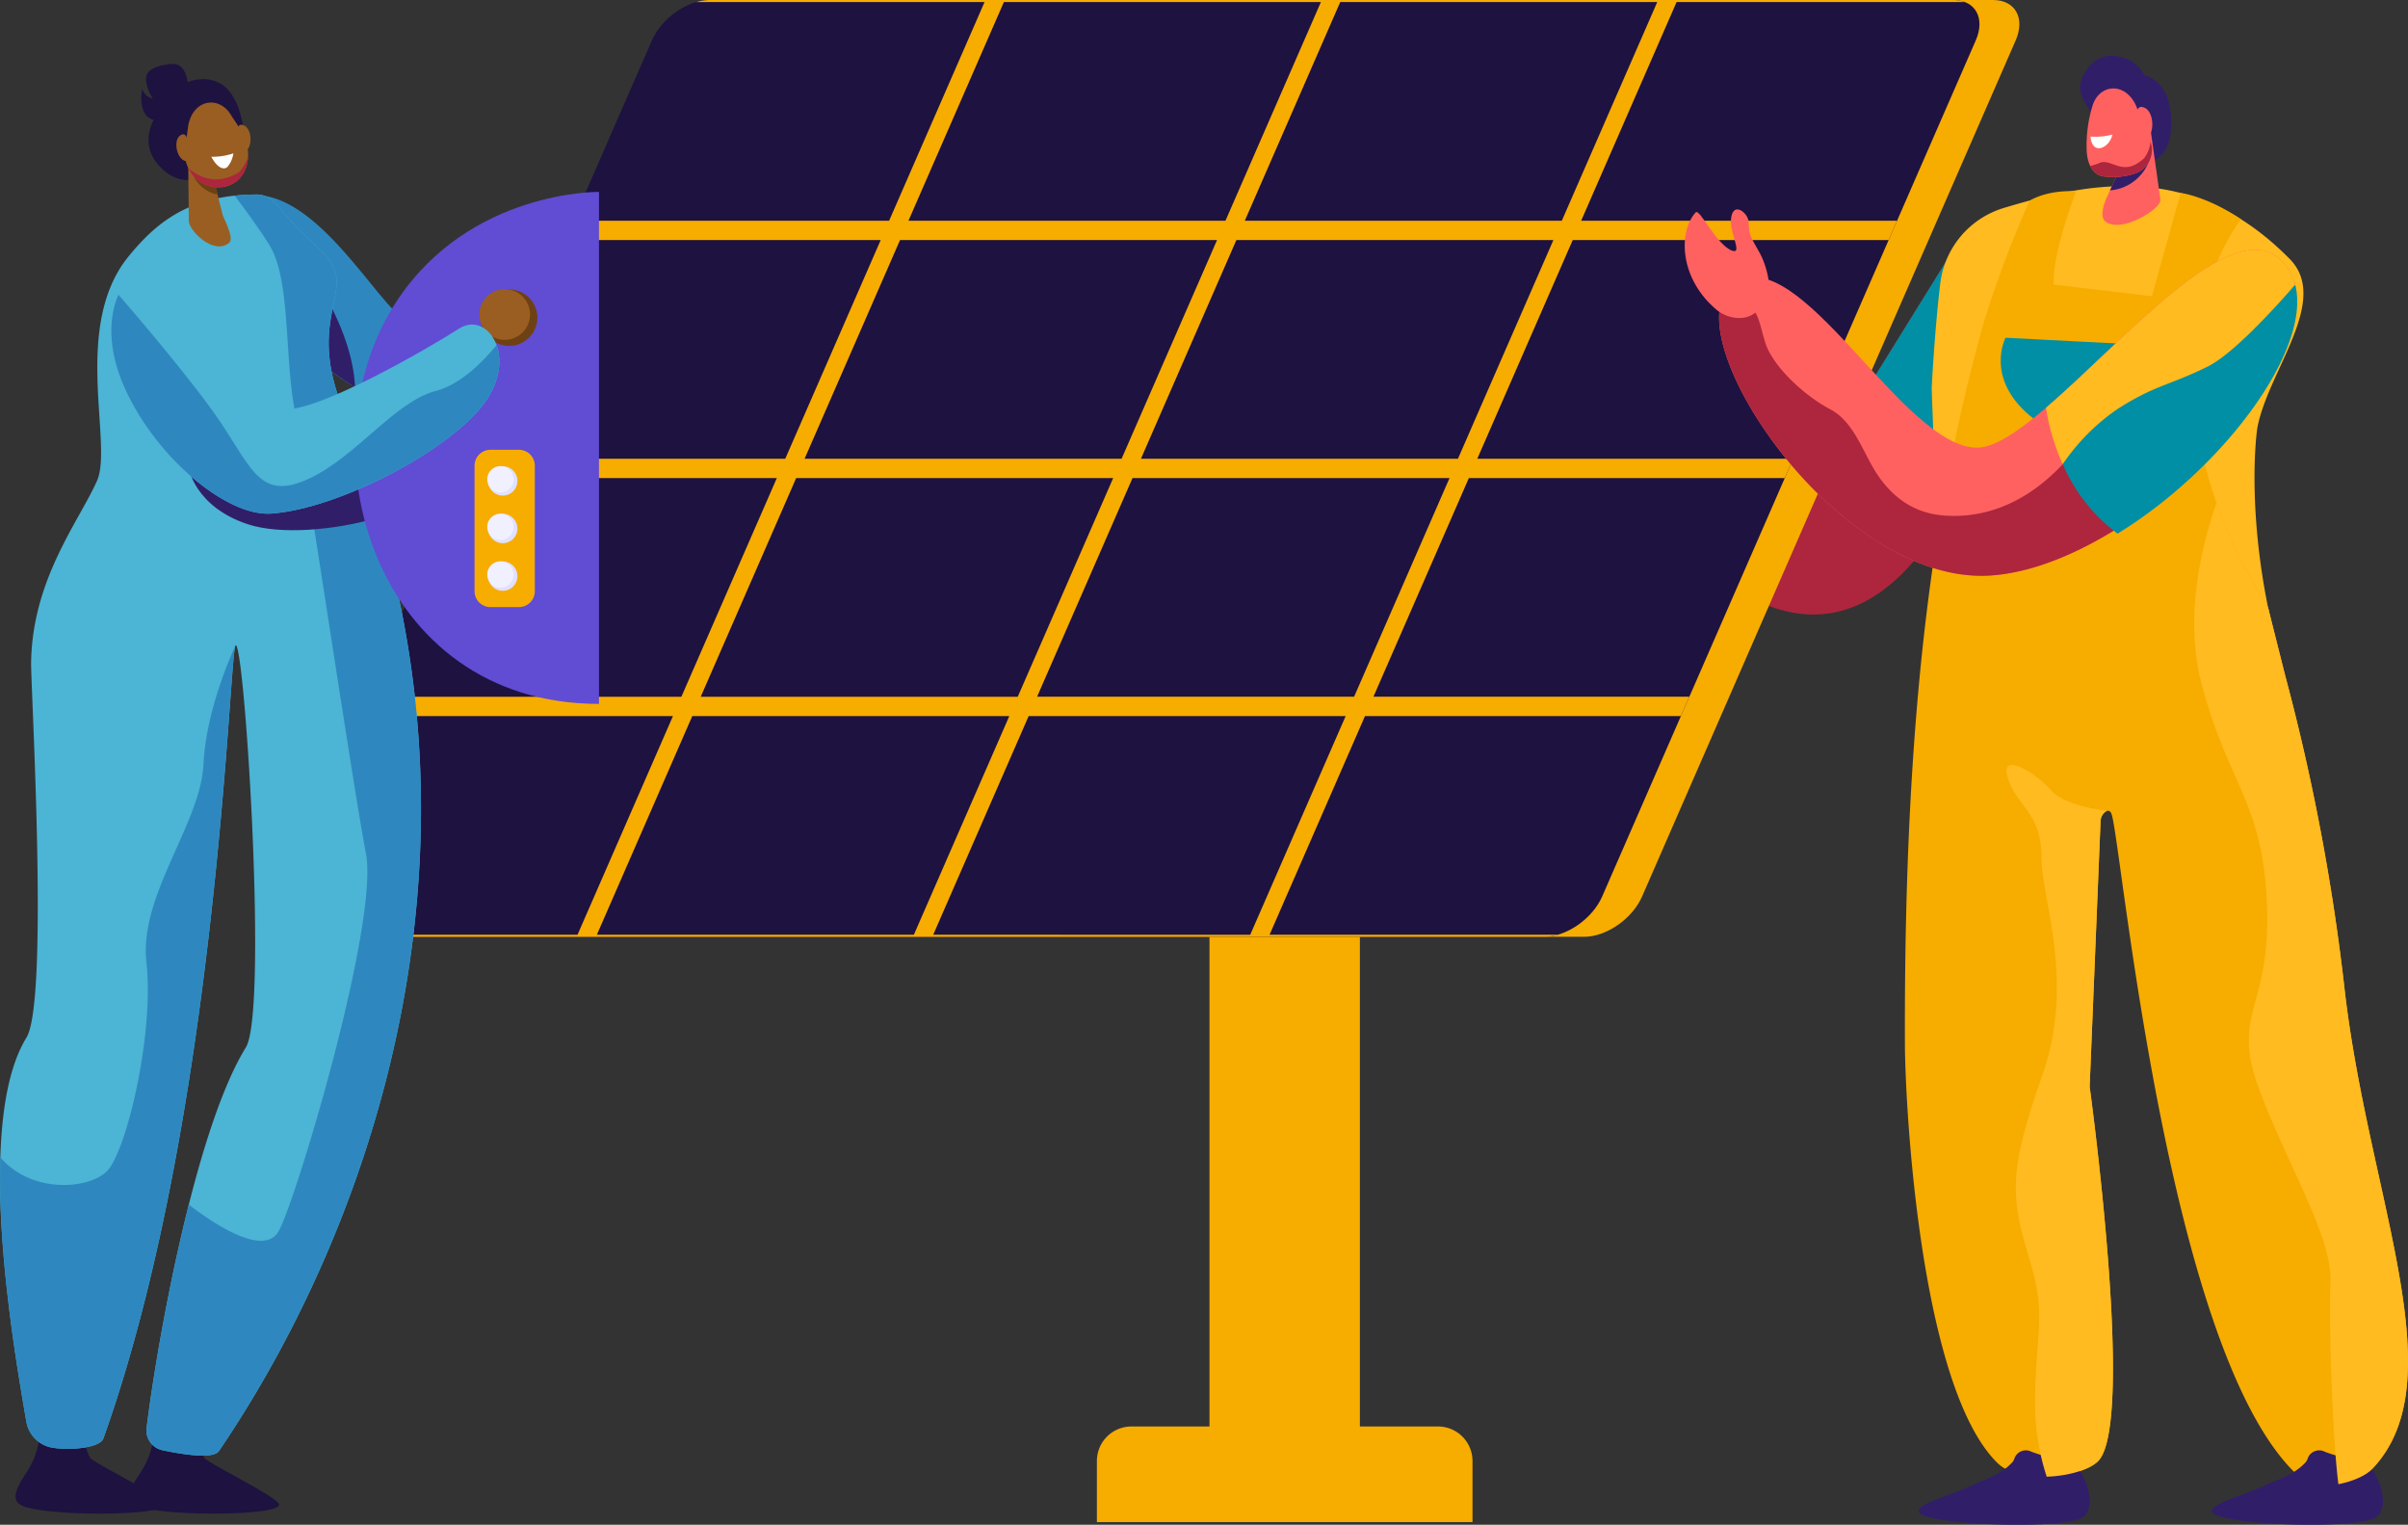
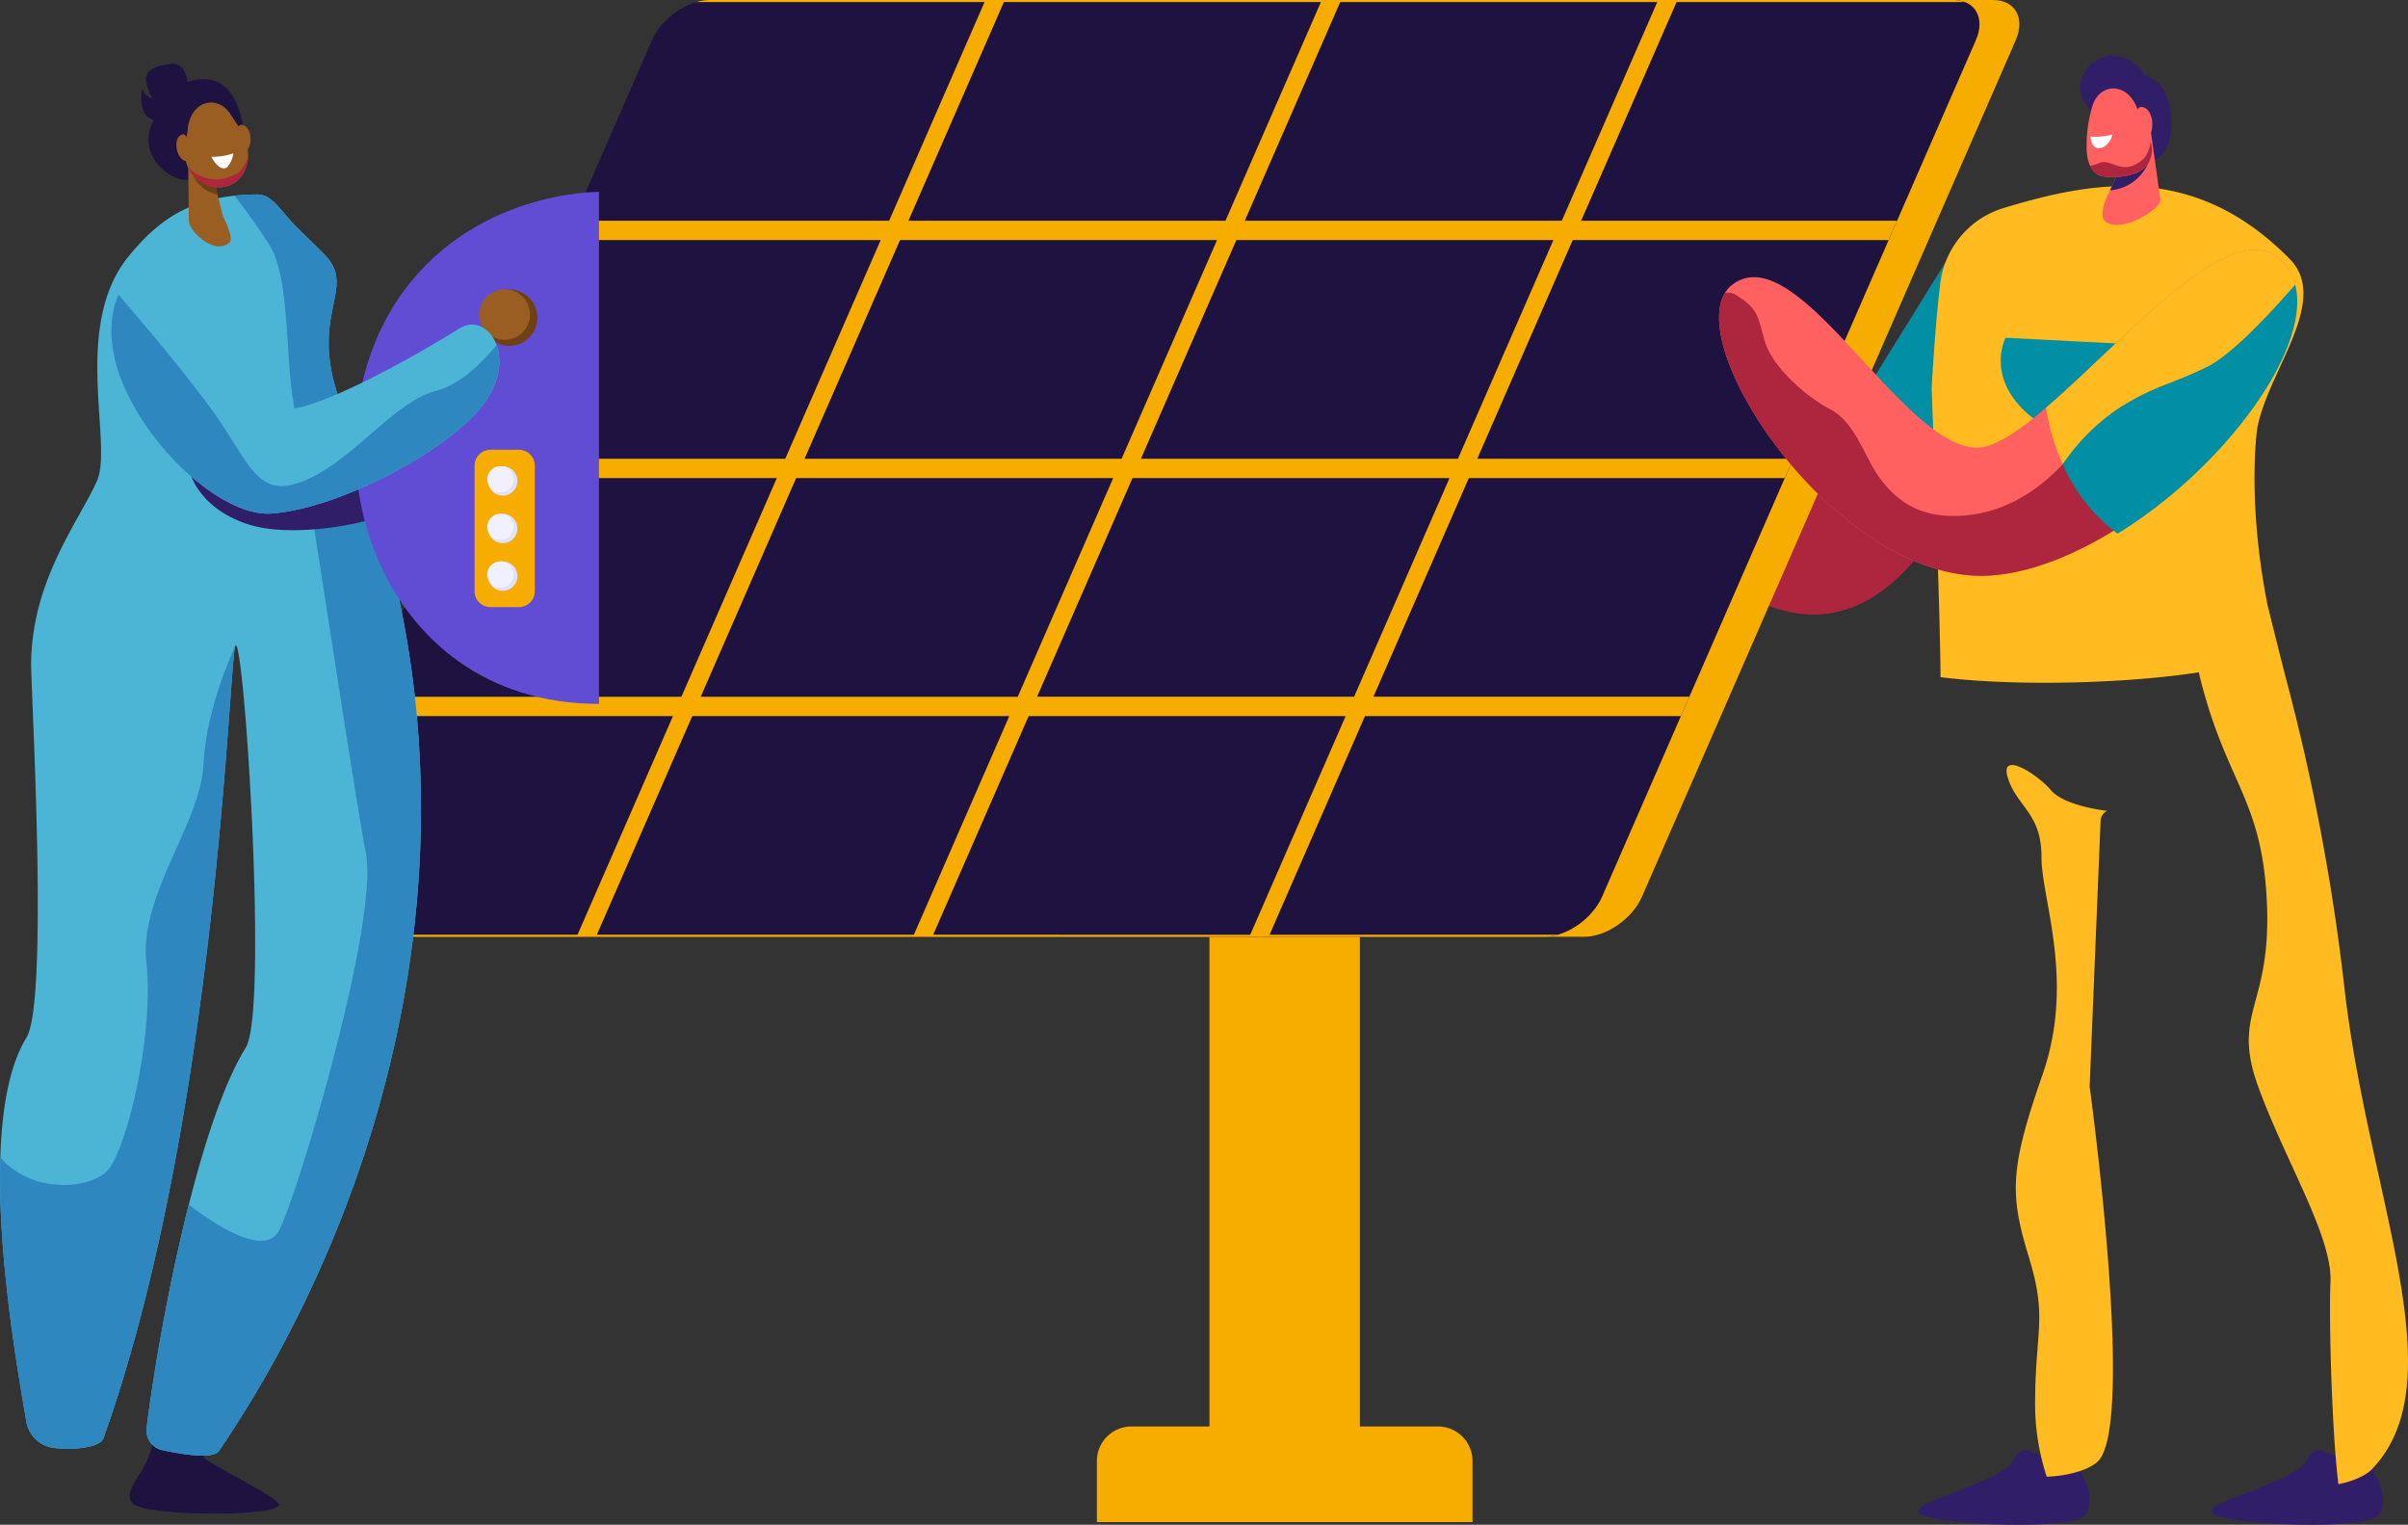
<svg xmlns="http://www.w3.org/2000/svg" id="Groupe_123" data-name="Groupe 123" width="469" height="296.917" viewBox="0 0 469 296.917">
  <rect x="0" y="0" width="469" height="296.917" fill="#333333" stroke="none" />
  <defs>
    <clipPath id="clip-path">
      <rect id="Rectangle_82" data-name="Rectangle 82" width="415.507" height="296.916" fill="none" />
    </clipPath>
    <clipPath id="clip-path-2">
      <rect id="Rectangle_81" data-name="Rectangle 81" width="116.662" height="282.313" fill="none" />
    </clipPath>
    <clipPath id="clip-path-4">
      <rect id="Rectangle_79" data-name="Rectangle 79" width="11.615" height="5.872" fill="none" />
    </clipPath>
  </defs>
  <g id="Groupe_120" data-name="Groupe 120" transform="translate(53.493)">
    <g id="Groupe_119" data-name="Groupe 119" clip-path="url(#clip-path)">
      <path id="Tracé_460" data-name="Tracé 460" d="M314.282,42.855l-29.951,48.29s-15.014-39.626-25.985-39.421-4.171,54.255,16.53,63.21c32.482,14.051,45.98-42.276,45.98-42.276Z" transform="translate(14.711 2.49)" fill="#ad263d" />
      <path id="Tracé_461" data-name="Tracé 461" d="M311.879,42.855l6.574,29.8A109.206,109.206,0,0,1,309.9,95.043c-7.26-8.2-12.72-18.538-15.406-24.162Z" transform="translate(17.114 2.49)" fill="#008fa4" />
      <path id="Tracé_462" data-name="Tracé 462" d="M334.466,21.136s-2.68-3.16-2.057-5.543c.962-3.685,4.053-6.174,7.9-5.08a6.775,6.775,0,0,1,4.5,3.454,6.982,6.982,0,0,1,4.6,4.713c1.262,3.917,1.129,11.885-3.751,12.051s-11.187-9.594-11.187-9.594" transform="translate(19.312 0.596)" fill="#311e69" />
      <path id="Tracé_463" data-name="Tracé 463" d="M306.737,129.874c-.083-13.719-1.73-56.19-1.73-56.19s.556-11.159,1.667-20.435a17.58,17.58,0,0,1,12.363-14.737c17.864-5.4,37.238-8.8,55.706,9.922,8.04,8.154-4.451,22.1-6.334,33.091,0,0-2.66,17.672,4.041,43.074-9.239,5.812-45.472,7.844-65.713,5.276" transform="translate(17.725 1.991)" fill="#ffbb1f" />
      <path id="Tracé_464" data-name="Tracé 464" d="M345.825,23.9l1.913,13.642c.015,1.9-7.745,6.594-10.74,4.19-.877-.7-.631-2.523.2-4.493l4.92-10.729Z" transform="translate(19.552 1.389)" fill="#ff6161" />
      <path id="Tracé_465" data-name="Tracé 465" d="M341.046,28.457c2.093-.369,4.949-.909,4.949-.909a9.041,9.041,0,0,1-3.1,5.835,8.672,8.672,0,0,1-5.058,2.079Z" transform="translate(19.633 1.601)" fill="#311e69" />
      <path id="Tracé_466" data-name="Tracé 466" d="M343.1,19.492l2.931,7.34a4.823,4.823,0,0,1-3.047,6,13.327,13.327,0,0,1-5.869.607c-2.16-.124-3.389-2.11-3.567-4.919a26.248,26.248,0,0,1,1.135-8.87c1.238-4.118,6.157-4.8,8.417-.154" transform="translate(19.382 0.946)" fill="#ff6161" />
      <path id="Tracé_467" data-name="Tracé 467" d="M342.719,23.023a6.967,6.967,0,0,0,.041-1.462c-.058-.929.071-2.324,1.492-1.732,2.066.861,2.1,5.829-.168,6.349-1.689.387-1.549-1.934-1.365-3.154" transform="translate(19.911 1.144)" fill="#ff6161" />
      <path id="Tracé_468" data-name="Tracé 468" d="M338.52,24.759a12.981,12.981,0,0,1-4.269.4s.036,1.637,1.061,2.142,2.741-.556,3.208-2.542" transform="translate(19.425 1.439)" fill="#fff" />
      <path id="Tracé_469" data-name="Tracé 469" d="M336.232,30.12c2.366-.633,4.419,2.884,8.463-.827a6.154,6.154,0,0,0,1.231-3.19l.066.16a4.824,4.824,0,0,1-3.047,6,13.326,13.326,0,0,1-5.869.606,3.358,3.358,0,0,1-2.884-2.072,11.524,11.524,0,0,0,2.042-.673" transform="translate(19.421 1.517)" fill="#ad263d" />
-       <path id="Tracé_470" data-name="Tracé 470" d="M315.487,60.585a213.018,213.018,0,0,1,8.876-23.528s3.155-2.149,9.08-1.853c0,0-4.647,11.8-4.391,18.173l19.137,2.259,5.611-20.1s4.992.576,11.752,5.12c0,0-23.732,29.561,5.259,75.613l3.319,13.176a418.2,418.2,0,0,1,11.635,61.574c4.721,40.38,21.778,75.951,5.232,93.089-2.365,2.451-10.406,4.516-13.39,2.039-26.213-21.75-35.267-123.553-37.255-129.6-.5-1.509-1.98-.342-2.16,1.238l-2.125,51.786s8.9,64.8,1.769,72.789c-2.878,3.227-15.2,4.924-19.71.508-15.243-14.932-18.009-70.371-18.045-81.564-.207-66.608,5.883-106.633,15.4-140.718" transform="translate(17.439 2.044)" fill="#f7ac00" />
      <path id="Tracé_471" data-name="Tracé 471" d="M348.048,63.677l-29.386-1.519s-4.335,8.2,5.537,15.827,23.5.368,23.849-14.308" transform="translate(18.464 3.612)" fill="#008fa4" />
      <path id="Tracé_472" data-name="Tracé 472" d="M313.3,273.6c3.176-1.457,5.427-2.05,7.586-4.386a2.142,2.142,0,0,0,.379-.707,2.36,2.36,0,0,1,3.138-1.4c2.948,1.255,8.527,2.039,9.766,4.055,2.062,3.353,2.559,7.713.112,8.953-4.676,2.369-32.133,1.236-31.683-1.4.27-1.583,5.935-2.923,10.7-5.109" transform="translate(17.585 15.512)" fill="#311e69" />
      <path id="Tracé_473" data-name="Tracé 473" d="M367.286,273.6c3.176-1.457,5.427-2.05,7.587-4.386a2.162,2.162,0,0,0,.378-.707,2.36,2.36,0,0,1,3.138-1.4c2.948,1.255,8.527,2.039,9.767,4.055,2.062,3.353,2.557,7.713.111,8.953-4.675,2.369-32.133,1.236-31.683-1.4.27-1.583,5.935-2.923,10.7-5.109" transform="translate(20.722 15.512)" fill="#311e69" />
      <path id="Tracé_474" data-name="Tracé 474" d="M202.575,269.646v-129.6H173.281v129.6H158.073a6.724,6.724,0,0,0-6.723,6.723v11.9h73.158v-11.9a6.724,6.724,0,0,0-6.725-6.723Z" transform="translate(8.796 8.139)" fill="#f7ac00" />
      <path id="Tracé_475" data-name="Tracé 475" d="M254.622,182.427H12.493c-4.338,0-6.321-3.517-4.427-7.858L80.829,7.858C82.723,3.518,87.776,0,92.116,0H334.245c4.339,0,6.321,3.518,4.428,7.858L265.908,174.57c-1.893,4.34-6.947,7.858-11.286,7.858" transform="translate(0.427)" fill="#f7ac00" />
      <path id="Tracé_476" data-name="Tracé 476" d="M247.274,182.427H5.146c-4.34,0-6.321-3.517-4.428-7.858L73.481,7.858C75.376,3.518,80.428,0,84.769,0H326.9c4.339,0,6.322,3.518,4.428,7.858L258.561,174.57c-1.894,4.34-6.947,7.858-11.287,7.858" transform="translate(0)" fill="#1e1240" />
      <path id="Tracé_477" data-name="Tracé 477" d="M249.753,182.028H193.621l18.586-42.583h61.528l1.644-3.767H213.85L232.436,93.1h61.528l1.644-3.766H234.079l18.587-42.584h61.528l1.643-3.766H254.31L272.895.4h56.133a6.321,6.321,0,0,0-2.287-.4H84.612a9.548,9.548,0,0,0-2.636.4h56.133L119.523,42.982H57.995l-1.644,3.766H117.88L99.294,89.331H37.765L36.12,93.1H97.65L79.064,135.679H17.536l-1.644,3.767H77.42L58.834,182.028H2.7a6.342,6.342,0,0,0,2.288.4H247.118a9.582,9.582,0,0,0,2.635-.4m-39.669-46.35H148.34L166.927,93.1h61.742Zm20.229-46.348H168.57l18.586-42.584H248.9ZM269.128.4,250.543,42.982H188.8L207.386.4ZM141.876.4h61.743L185.033,42.982H123.289Zm-20.23,46.349h61.743L164.8,89.331H103.06ZM101.416,93.1H163.16l-18.585,42.582H82.831ZM62.6,182.028l18.586-42.583h61.744l-18.587,42.583Zm65.51,0L146.7,139.446H208.44l-18.586,42.583Z" transform="translate(0.157)" fill="#f7ac00" />
      <path id="Tracé_478" data-name="Tracé 478" d="M375.128,47.8C362.211,36.092,329.3,84.513,316.123,84.513c-14.573,0-34.722-40.863-47.427-31.935s19.956,58.719,49.963,56.83S390.467,61.7,375.128,47.8" transform="translate(15.451 2.672)" fill="#ff6161" />
      <path id="Tracé_479" data-name="Tracé 479" d="M371.631,47.8c-9.591-8.692-30.2,15.765-45.579,28.935.927,6.581,4.645,17.836,13.935,24.52,23.521-14.415,43.08-43.091,31.644-53.455" transform="translate(18.948 2.672)" fill="#ffbb1f" />
      <path id="Tracé_480" data-name="Tracé 480" d="M332.809,87.269c-8.984,9.574-18.11,10.434-23.367,9.97s-9.278-3.092-12.369-7.422-4.64-10.67-9.589-13.268S276.2,68.168,274.8,63.375s-1.183-6.257-5.413-8.921a2.833,2.833,0,0,0-2.373-.511c-7.458,12.4,23.273,56.793,51.64,55.008,15.057-.948,33.085-12.96,45.373-26.45-8.5-3.088-24.64-2.246-31.223,4.768" transform="translate(15.452 3.13)" fill="#ad263d" />
-       <path id="Tracé_481" data-name="Tracé 481" d="M275.9,54.02c.331-1.378-.634-5.059-1.717-6.959-2.074-3.633-2.074-3.633-2.2-6.157-.086-1.747-3.293-4.255-3.435-.1-.089,2.564,2.3,6.556.2,5.753-3.065-1.172-6.293-8.295-7.064-7.44-3.456,3.829-3.168,13.022,4.219,19.092C268,59.924,274.062,61.7,275.9,54.02" transform="translate(15.084 2.24)" fill="#ff6161" />
      <path id="Tracé_482" data-name="Tracé 482" d="M374.412,52.389c-4.97,5.711-12.439,13.7-17.154,16.006-7.576,3.7-10.2,3.569-17.449,8.209a40.648,40.648,0,0,0-10.675,10.75,33.45,33.45,0,0,0,10.675,13.527c20.43-12.521,37.867-35.8,34.6-48.492" transform="translate(19.127 3.045)" fill="#008fa4" />
      <path id="Tracé_483" data-name="Tracé 483" d="M382.671,187.684a418.168,418.168,0,0,0-11.635-61.573l-3.319-13.176a102.463,102.463,0,0,1-10.041-20.394c-2.829,8.124-6.325,22.083-2.957,35.037,5.154,19.831,11.959,22.924,12.783,43.13s-7.01,21.029-1.65,35.668,14.432,29.072,14.02,37.937c-.337,7.243.29,29.348,1.543,39.331,2.689-.51,5.3-1.641,6.489-2.871,16.546-17.138-.511-52.71-5.232-93.09" transform="translate(20.534 5.378)" fill="#ffbb1f" />
      <path id="Tracé_484" data-name="Tracé 484" d="M337.106,151.645a2.191,2.191,0,0,1,1.3-1.926s-8.282-.865-10.962-4.02-10.163-7.9-8.38-2.33,6.524,6.8,6.524,15.257,6.6,24.123.206,42.472-6.392,23.3-2.68,35.463,1.237,14.019,1.237,28.863a45.2,45.2,0,0,0,2.265,13.96c4.318-.142,8.584-1.432,10.129-3.165,7.127-7.99-1.769-72.789-1.769-72.789Z" transform="translate(18.527 8.182)" fill="#ffbb1f" />
    </g>
  </g>
  <g id="Groupe_118" data-name="Groupe 118" transform="translate(0 12.44)">
    <g id="Groupe_117" data-name="Groupe 117" clip-path="url(#clip-path-2)">
      <g id="Groupe_116" data-name="Groupe 116" transform="translate(0)">
        <g id="Groupe_115" data-name="Groupe 115" clip-path="url(#clip-path-2)">
          <path id="Tracé_431" data-name="Tracé 431" d="M23.964,235.952a16.36,16.36,0,0,0,2.463-7.926l8.817-.036a8.3,8.3,0,0,0,.908,5.384c.652,1.028,14.405,7.689,14.587,9.1.3,2.351-24.017,2.379-28.067.118-2.118-1.182-.651-3.747,1.292-6.638" transform="translate(3.611 38.052)" fill="#1e1240" />
-           <path id="Tracé_432" data-name="Tracé 432" d="M4.929,235.952a16.375,16.375,0,0,0,2.464-7.926l8.815-.036a8.3,8.3,0,0,0,.908,5.384c.652,1.028,14.407,7.689,14.587,9.1.306,2.351-24.016,2.379-28.067.118-2.117-1.182-.65-3.747,1.293-6.638" transform="translate(0.433 38.052)" fill="#1e1240" />
-           <path id="Tracé_433" data-name="Tracé 433" d="M45.191,22.03c12.559,1.957,23.952,24.24,28.246,24.4,5.893.217,28.533-17.546,32.795-21.889s5.454.11,1.125,9.789S87.55,59.274,75.781,62.892,37.917,37.848,37.917,37.848s-.554-17.038,7.273-15.819" transform="translate(6.327 3.666)" fill="#2e88bf" />
-           <path id="Tracé_434" data-name="Tracé 434" d="M51.063,32.53A14.391,14.391,0,0,0,45.749,45.2,103.045,103.045,0,0,0,61.528,57.566C60.979,45.025,51.063,32.53,51.063,32.53" transform="translate(7.625 5.429)" fill="#311e69" />
          <path id="Tracé_435" data-name="Tracé 435" d="M69.753,73.2c-.235-.629-.4-1.259-.588-1.875a17.165,17.165,0,0,0-1.851-6.581C59.147,46.052,69.489,40.7,63.7,34.032c-1.151-1.324-5.781-5.633-7.236-7.276-2.411-2.724-3.748-4.957-6.4-4.958-13.671,0-20.077,6.067-24.924,11.928-11.252,13.6-3.056,36.693-6.255,43.851-3.557,7.963-12.64,19.228-12.825,35.47-.057,4.978,3.494,65.777-.914,72.945-10.237,16.654-2.446,60.6-.015,74.767a6.2,6.2,0,0,0,5.171,5.094c3.881.588,9.221-.1,9.823-1.783C42.639,201.08,44.647,109.735,45.906,109.586c1.764-.209,6.3,71.267,1.976,78.3-10.415,16.942-17.8,61.07-19.332,74.152a3.923,3.923,0,0,0,3.09,4.292c3.894.825,9.9,1.787,11,.165C74.279,219.9,97.189,146.9,69.753,73.2" transform="translate(0 3.638)" fill="#4cb4d4" />
          <path id="Tracé_436" data-name="Tracé 436" d="M65.673,73.2c-.235-.629-.4-1.259-.588-1.875a17.165,17.165,0,0,0-1.851-6.581C55.067,46.052,65.409,40.7,59.616,34.032c-1.151-1.324-5.781-5.633-7.236-7.276-2.411-2.724-3.748-4.957-6.4-4.958a40.62,40.62,0,0,0-4.358.233c2.284,3,4.92,6.62,6.821,9.7,4.109,6.663,2.878,21.956,4.906,32.157s11.273,72.859,13.841,86.214-13.29,66.51-16.917,73.444c-2.89,5.525-13.422-1.83-17.581-5.046A389.025,389.025,0,0,0,24.47,262.04a3.923,3.923,0,0,0,3.09,4.292c3.894.825,9.9,1.787,11,.165C70.2,219.9,93.109,146.9,65.673,73.2" transform="translate(4.08 3.638)" fill="#2e88bf" />
          <path id="Tracé_437" data-name="Tracé 437" d="M28.521,158.768c1.468,13.1-3.347,34.669-7.2,40.061-2.841,3.977-14.789,5.428-21.255-2.112-.6,19.073,3.431,41.958,5.061,51.456a6.2,6.2,0,0,0,5.171,5.094c3.881.588,9.221-.1,9.823-1.783,21.92-61.329,24.4-149.52,25.681-154.269-.757,1.608-5.651,12.376-6.183,23.035-.578,11.557-12.566,25.423-11.1,38.519" transform="translate(0.001 16.225)" fill="#2e88bf" />
          <path id="Tracé_438" data-name="Tracé 438" d="M64.51,66.178c-.235-.629-.4-1.259-.588-1.875-.007-.148-.022-.3-.035-.453L31.412,67.7s1.064,7.845,11.677,11.312c6.214,2.03,16.754,1.209,25.3-1.3q-1.745-5.759-3.883-11.532" transform="translate(5.243 10.657)" fill="#311e69" />
          <path id="Tracé_439" data-name="Tracé 439" d="M106.768,21.362s-25.115-.351-39.357,21.215c-18.908,28.638-4.458,78.492,39.357,78.492Z" transform="translate(9.894 3.565)" fill="#614cd4" />
          <path id="Tracé_440" data-name="Tracé 440" d="M91.263,43.139a5.492,5.492,0,1,1-5.491-5.493,5.492,5.492,0,0,1,5.491,5.493" transform="translate(13.399 6.283)" fill="#6e4114" />
          <path id="Tracé_441" data-name="Tracé 441" d="M89.873,42.531A4.928,4.928,0,1,1,84.945,37.6a4.929,4.929,0,0,1,4.928,4.929" transform="translate(13.355 6.276)" fill="#9a5e22" />
          <path id="Tracé_442" data-name="Tracé 442" d="M87.848,95.043H82.31a3.1,3.1,0,0,1-3.1-3.1V67.5a3.1,3.1,0,0,1,3.1-3.1h5.538a3.1,3.1,0,0,1,3.1,3.1V91.94a3.1,3.1,0,0,1-3.1,3.1" transform="translate(13.22 10.748)" fill="#f7ac00" />
          <path id="Tracé_443" data-name="Tracé 443" d="M87.18,70.007a2.857,2.857,0,1,1-2.857-2.855,2.856,2.856,0,0,1,2.857,2.855" transform="translate(13.597 11.208)" fill="#e1e1ff" />
          <path id="Tracé_444" data-name="Tracé 444" d="M86.456,69.692a2.563,2.563,0,1,1-2.563-2.563,2.562,2.562,0,0,1,2.563,2.563" transform="translate(13.574 11.204)" fill="#f0f0ff" />
          <path id="Tracé_445" data-name="Tracé 445" d="M87.18,77.949a2.857,2.857,0,1,1-2.857-2.855,2.856,2.856,0,0,1,2.857,2.855" transform="translate(13.597 12.533)" fill="#e1e1ff" />
          <path id="Tracé_446" data-name="Tracé 446" d="M86.456,77.634a2.563,2.563,0,1,1-2.563-2.563,2.562,2.562,0,0,1,2.563,2.563" transform="translate(13.574 12.529)" fill="#f0f0ff" />
          <path id="Tracé_447" data-name="Tracé 447" d="M87.18,85.891a2.857,2.857,0,1,1-2.857-2.855,2.856,2.856,0,0,1,2.857,2.855" transform="translate(13.597 13.859)" fill="#e1e1ff" />
          <path id="Tracé_448" data-name="Tracé 448" d="M86.456,85.576a2.563,2.563,0,1,1-2.563-2.563,2.562,2.562,0,0,1,2.563,2.563" transform="translate(13.574 13.855)" fill="#f0f0ff" />
          <path id="Tracé_449" data-name="Tracé 449" d="M32.717,4.687s0-5.007-3.275-4.67-5.152,1.251-4.91,3.274A8.2,8.2,0,0,0,25.82,6.77a2.849,2.849,0,0,1-2.058-1.89S22.413,11,27.132,11.091s6.017-3.886,5.586-6.4" transform="translate(3.936 0)" fill="#1e1240" />
          <path id="Tracé_450" data-name="Tracé 450" d="M43.38,13.243s-.4-7-4.209-9.6-9.207,0-9.5,1.733c0,0-8.695,7.511-2.889,13.963s12.772.818,16.595-6.091" transform="translate(4.137 0.424)" fill="#1e1240" />
          <path id="Tracé_451" data-name="Tracé 451" d="M31.411,16.2l.123,11.681c.028,1.923,4.874,6.754,7.852,4.251.872-.733-.355-3.348-1.238-5.325l-2.517-9.977Z" transform="translate(5.243 2.704)" fill="#9a5e22" />
          <path id="Tracé_452" data-name="Tracé 452" d="M37.035,22.485a6.716,6.716,0,0,1-5.082-4.648l3.946.146Z" transform="translate(5.333 2.977)" fill="#6e4114" />
          <path id="Tracé_453" data-name="Tracé 453" d="M31.528,10.809l-.6,4.5a6.708,6.708,0,0,0,5.434,7.586c3.282.508,6.4-1.449,6.784-5.591.345-3.682-2.334-6.791-3.315-8.43-2.237-3.736-7.237-3.186-8.3,1.936" transform="translate(5.152 1.077)" fill="#9a5e22" />
          <path id="Tracé_454" data-name="Tracé 454" d="M31.992,14.228a5.634,5.634,0,0,1-.324-1.146c-.139-.746-.519-1.82-1.523-1.07-1.46,1.092-.5,5.021,1.4,4.979,1.41-.032.837-1.837.448-2.763" transform="translate(4.913 1.962)" fill="#9a5e22" />
          <path id="Tracé_455" data-name="Tracé 455" d="M39.679,12.9a5.647,5.647,0,0,0,0-1.191c-.069-.755,0-1.894,1.174-1.443,1.7.652,1.848,4.7.011,5.172-1.365.354-1.306-1.539-1.184-2.537" transform="translate(6.613 1.696)" fill="#9a5e22" />
          <path id="Tracé_456" data-name="Tracé 456" d="M35.275,15.6a13.151,13.151,0,0,0,4.292-.666A5.241,5.241,0,0,1,38.4,17.586c-.882.749-2.172-.152-3.125-1.986" transform="translate(5.887 2.493)" fill="#fff" />
          <g id="Groupe_114" data-name="Groupe 114" transform="translate(36.695 18.178)" style="mix-blend-mode: multiply;isolation: isolate">
            <g id="Groupe_113" data-name="Groupe 113">
              <g id="Groupe_112" data-name="Groupe 112" clip-path="url(#clip-path-4)">
                <path id="Tracé_457" data-name="Tracé 457" d="M36.63,19.9a8.81,8.81,0,0,0,4.685-1.417,9.1,9.1,0,0,0,1.746-2.909c0,.068,0,.134-.009.2-.389,4.142-3.5,6.1-6.786,5.592a6.442,6.442,0,0,1-4.819-3.684A8.323,8.323,0,0,0,36.63,19.9" transform="translate(-31.447 -15.578)" fill="#ad263d" />
              </g>
            </g>
          </g>
          <path id="Tracé_458" data-name="Tracé 458" d="M32.654,35.99c6.975,6.913,14.123,24.434,18.59,25.632,6.133,1.644,29.583-12.1,35.1-15.631s11.632,5.586,4.762,14.7S62.968,81.065,49.747,82.033c-8.957.656-23.3-11.65-29.039-25.594-3.854-9.361-2.47-18.66,4.1-22.7,2.349-1.442,5.874.3,7.843,2.247" transform="translate(3.101 5.543)" fill="#4cb4d4" />
          <path id="Tracé_459" data-name="Tracé 459" d="M81.8,57.255c-7.949,2.049-15.5,12.8-24.716,17.086S46.144,72.849,40.037,63.648C34.9,55.911,23.467,42.559,19.963,38.511c-2.051,4.641-1.817,10.823.743,17.044C26.446,69.5,40.789,81.8,49.747,81.148c13.22-.969,34.489-12.224,41.358-21.34,3.2-4.248,3.58-8.5,2.516-11.464-2.754,3.34-7.1,7.695-11.82,8.91" transform="translate(3.102 6.428)" fill="#2e88bf" />
        </g>
      </g>
    </g>
  </g>
</svg>